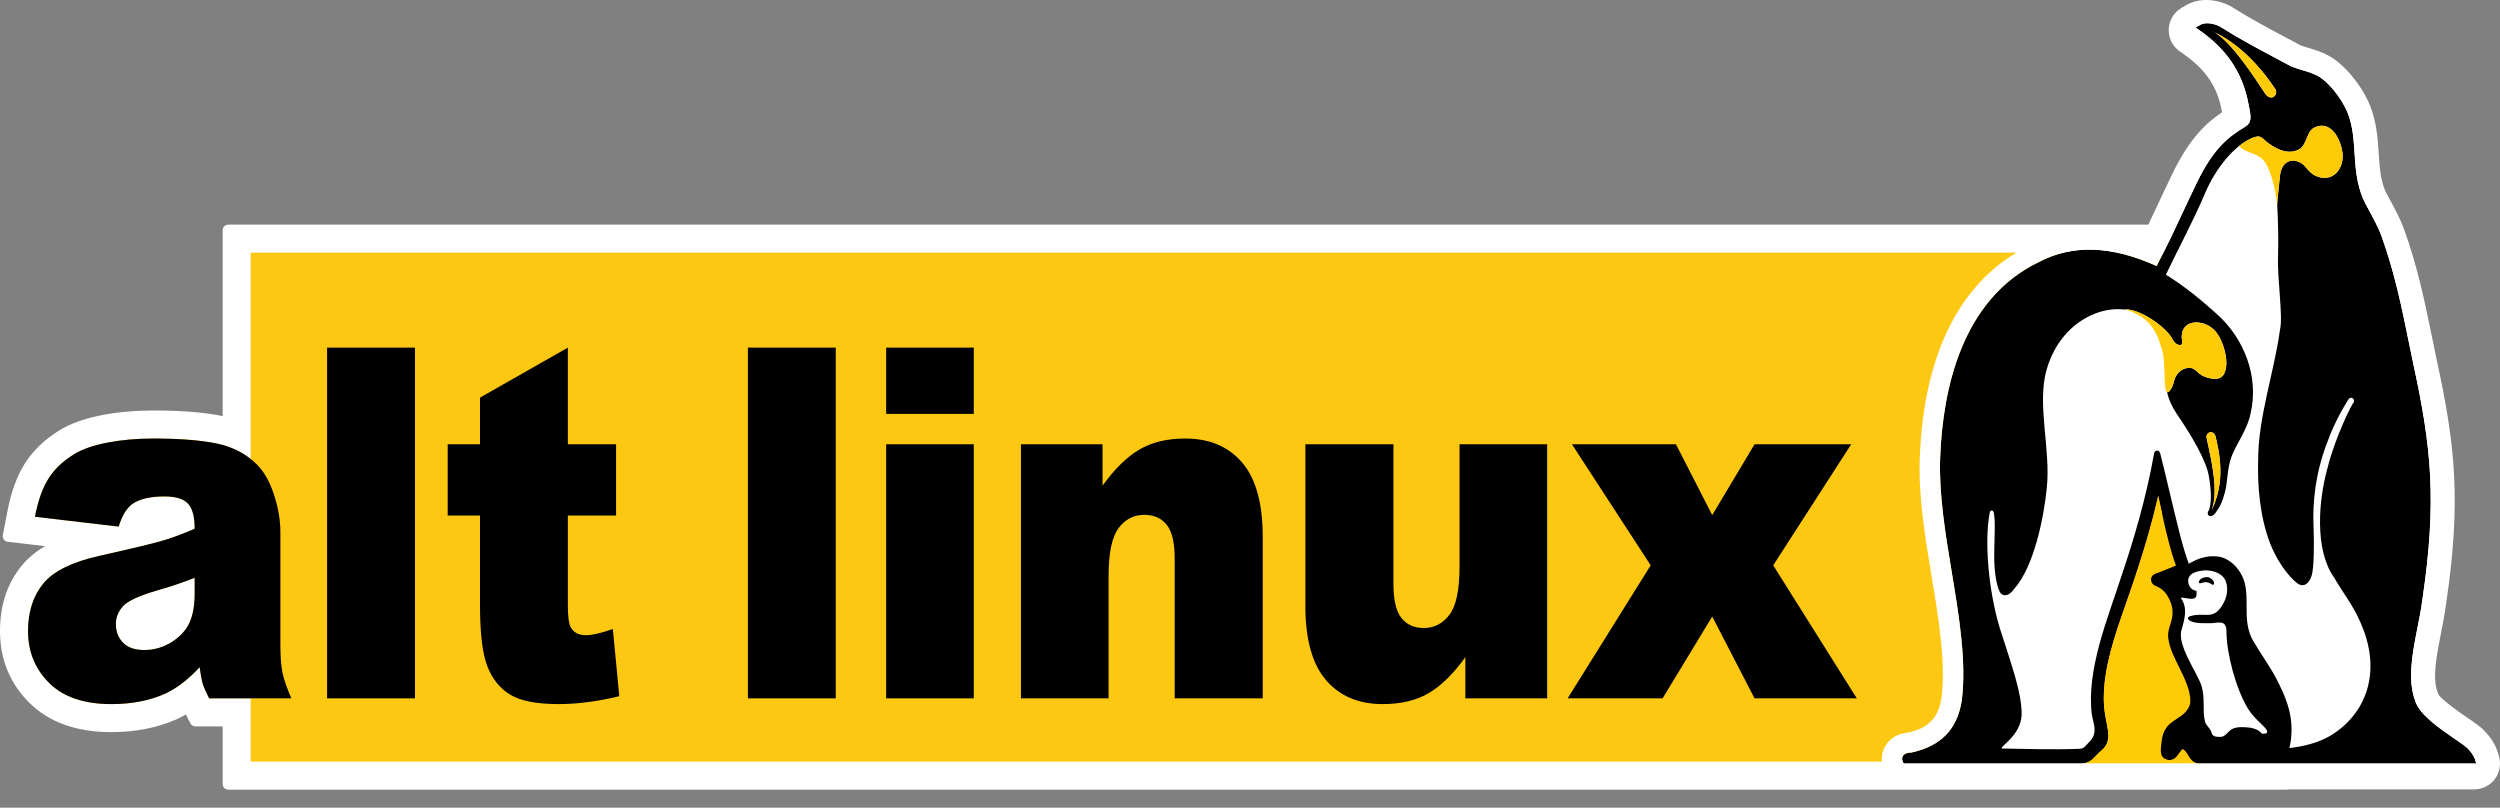
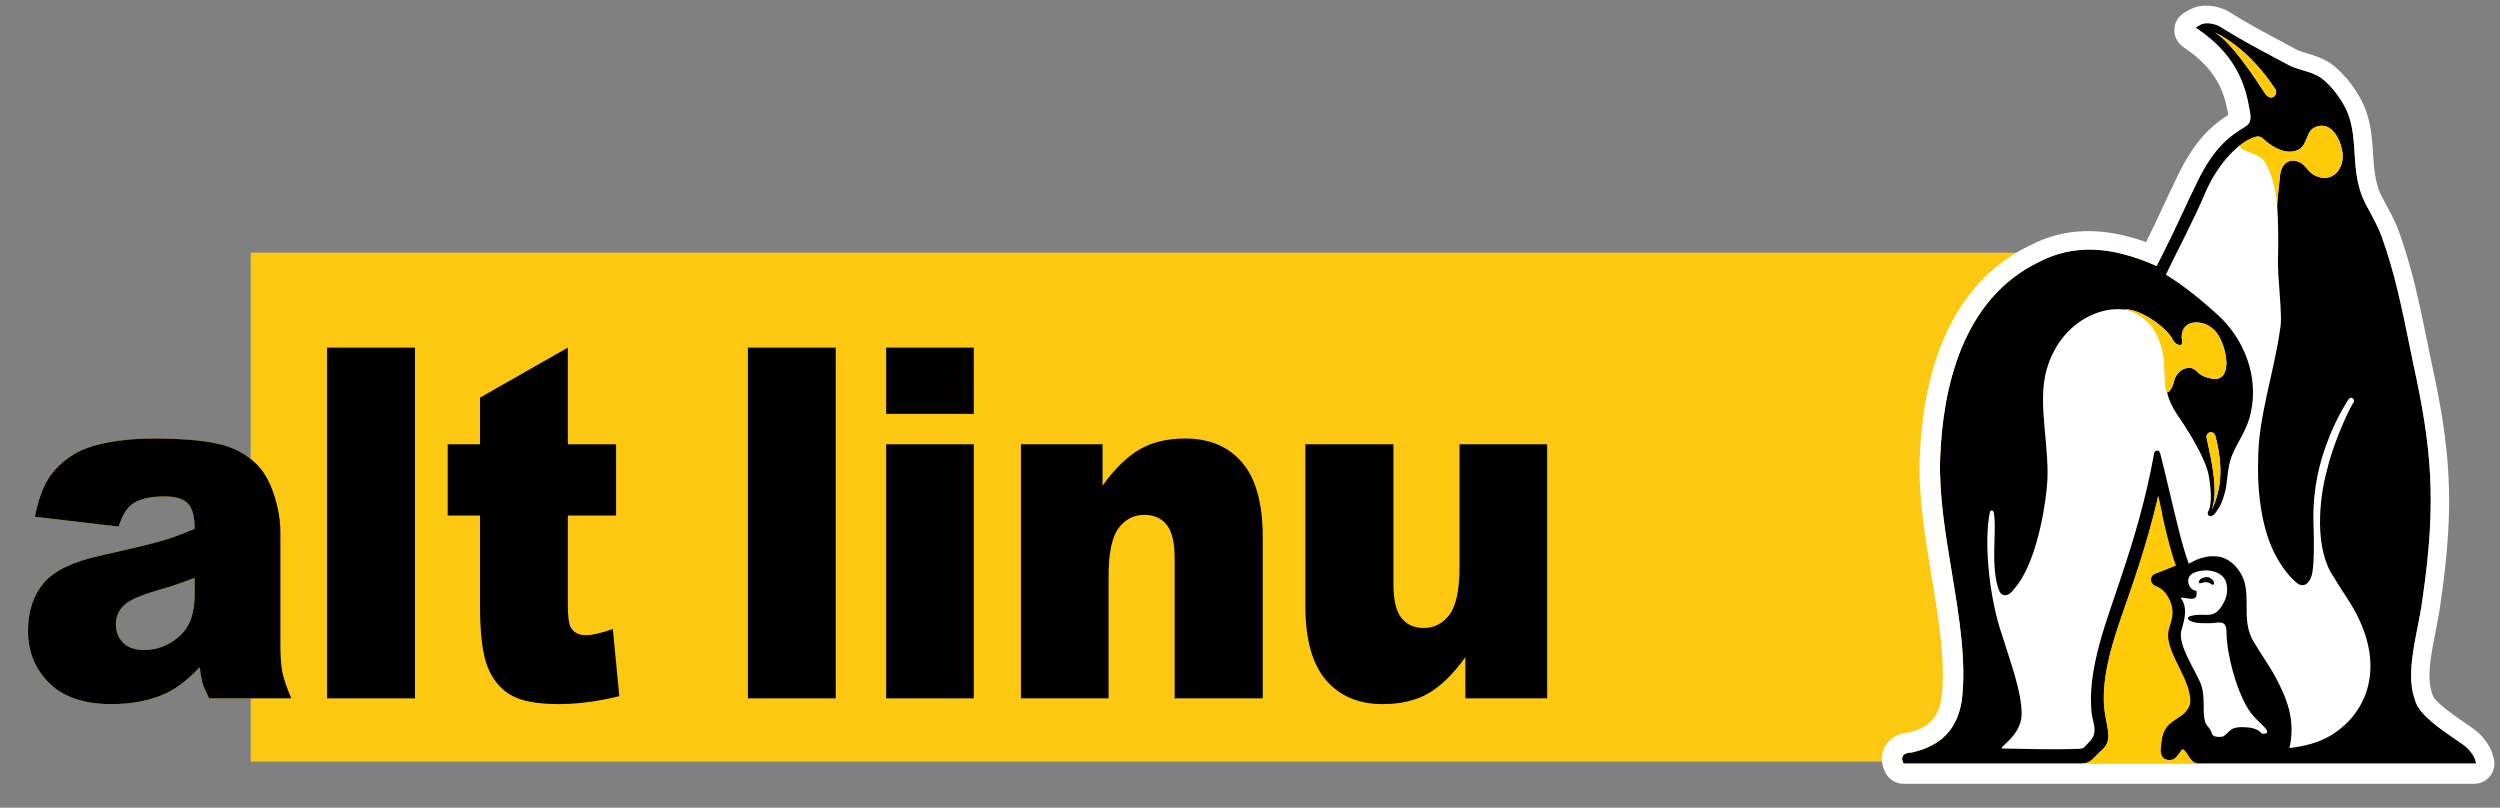
<svg xmlns="http://www.w3.org/2000/svg" width="130" height="42" viewBox="0 0 130 42" fill="none">
  <rect x="0" y="0" width="130" height="42" fill="#808080" stroke="none" />
-   <path d="M129.944 39.32C129.944 39.32 129.944 39.319 129.944 39.32L129.876 39.095C129.816 38.895 129.65 38.489 129.206 38.02C128.99 37.79 128.717 37.603 128.303 37.321C126.988 36.426 126.807 36.142 126.788 36.096C126.777 36.054 126.764 36.013 126.748 35.972C126.473 35.241 126.707 34.059 126.933 32.913C127.033 32.407 127.136 31.883 127.198 31.394C127.983 26.077 127.683 23.194 126.715 18.744L126.522 17.804C126.093 15.707 125.723 13.896 125.017 11.938C124.824 11.398 124.529 10.856 124.294 10.423L124.115 10.09C123.962 9.797 123.922 9.638 123.838 9.294C123.75 8.885 123.722 8.451 123.692 7.991C123.648 7.289 123.601 6.563 123.353 5.8C123.05 4.821 122.221 3.676 121.379 3.074C120.914 2.753 120.418 2.604 120.019 2.485C119.865 2.438 119.632 2.368 119.566 2.327C119.541 2.312 119.516 2.298 119.492 2.285L118.823 1.927C117.944 1.459 117.035 0.976 116.174 0.433C115.661 0.081 114.571 -0.252 113.674 0.273L113.437 0.411C113.041 0.643 112.794 1.056 112.774 1.514C112.755 1.972 112.968 2.404 113.344 2.668L113.567 2.825C114.632 3.576 115.222 4.405 115.479 5.508L115.547 5.838C114.736 6.382 113.872 7.175 112.994 8.976C112.669 9.643 112.428 10.159 112.186 10.678C112.029 11.016 111.879 11.337 111.714 11.681H11.87C11.709 11.681 11.578 11.811 11.578 11.972V21.637C11.568 21.635 11.557 21.633 11.547 21.631C10.61 21.439 9.437 21.346 7.963 21.346C7.026 21.346 6.134 21.426 5.313 21.584C4.401 21.76 3.678 22.017 3.102 22.37C2.333 22.841 1.727 23.42 1.299 24.09C0.885 24.739 0.586 25.558 0.385 26.595L0.147 27.828C0.131 27.908 0.149 27.991 0.198 28.056C0.245 28.121 0.318 28.164 0.399 28.173L2.342 28.401C1.848 28.69 1.446 29.027 1.125 29.419C0.379 30.329 0 31.473 0 32.818C0 34.285 0.516 35.542 1.534 36.552C2.549 37.559 3.982 38.07 5.791 38.07C7.061 38.07 8.212 37.84 9.214 37.387C9.364 37.318 9.515 37.239 9.665 37.152C9.772 37.362 9.898 37.611 9.898 37.611C9.948 37.709 10.048 37.771 10.158 37.771H11.578V40.77C11.578 40.931 11.709 41.062 11.87 41.062H118.923C118.951 41.062 118.978 41.057 119.004 41.049H128.658C129.081 41.049 129.484 40.847 129.735 40.508C129.988 40.169 130.065 39.725 129.944 39.32Z" fill="white" />
  <path d="M117.757 13.138H13.036V39.604H117.757V13.138Z" fill="#FDC811" />
  <path d="M6.171 27.382L1.816 26.872C1.98 26.026 2.217 25.36 2.527 24.875C2.836 24.39 3.282 23.969 3.864 23.612C4.283 23.355 4.857 23.156 5.589 23.015C6.32 22.874 7.112 22.803 7.963 22.803C9.328 22.803 10.425 22.889 11.254 23.059C12.083 23.229 12.773 23.583 13.325 24.122C13.714 24.495 14.02 25.024 14.243 25.709C14.468 26.393 14.58 27.046 14.58 27.668V33.502C14.58 34.124 14.615 34.612 14.686 34.964C14.757 35.317 14.912 35.766 15.15 36.314H10.874C10.702 35.974 10.59 35.715 10.538 35.536C10.486 35.358 10.433 35.078 10.381 34.696C9.784 35.336 9.19 35.791 8.601 36.065C7.794 36.43 6.858 36.613 5.791 36.613C4.372 36.613 3.296 36.247 2.56 35.518C1.825 34.788 1.458 33.888 1.458 32.818C1.458 31.815 1.722 30.989 2.252 30.343C2.782 29.696 3.76 29.215 5.186 28.9C6.895 28.518 8.003 28.25 8.511 28.097C9.019 27.944 9.556 27.742 10.123 27.494C10.123 26.872 10.008 26.436 9.776 26.188C9.545 25.939 9.138 25.814 8.556 25.814C7.809 25.814 7.249 25.947 6.876 26.212C6.585 26.42 6.35 26.809 6.171 27.382ZM10.123 30.044C9.497 30.293 8.843 30.513 8.164 30.703C7.238 30.977 6.653 31.246 6.406 31.512C6.152 31.786 6.026 32.097 6.026 32.445C6.026 32.843 6.15 33.169 6.4 33.421C6.651 33.675 7.018 33.801 7.503 33.801C8.011 33.801 8.483 33.664 8.92 33.391C9.356 33.116 9.666 32.783 9.849 32.389C10.032 31.995 10.123 31.483 10.123 30.852V30.044Z" fill="#FDC811" />
  <path d="M6.171 27.382L1.816 26.872C1.98 26.026 2.217 25.36 2.527 24.875C2.836 24.39 3.282 23.969 3.864 23.612C4.283 23.355 4.857 23.156 5.589 23.015C6.32 22.874 7.112 22.803 7.963 22.803C9.328 22.803 10.425 22.889 11.254 23.059C12.083 23.229 12.773 23.583 13.325 24.122C13.714 24.495 14.02 25.024 14.243 25.709C14.468 26.393 14.58 27.046 14.58 27.668V33.502C14.58 34.124 14.615 34.612 14.686 34.964C14.757 35.317 14.912 35.766 15.15 36.314H10.874C10.702 35.974 10.59 35.715 10.538 35.536C10.486 35.358 10.433 35.078 10.381 34.696C9.784 35.336 9.19 35.791 8.601 36.065C7.794 36.43 6.858 36.613 5.791 36.613C4.372 36.613 3.296 36.247 2.56 35.518C1.825 34.788 1.458 33.888 1.458 32.818C1.458 31.815 1.722 30.989 2.252 30.343C2.782 29.696 3.76 29.215 5.186 28.9C6.895 28.518 8.003 28.25 8.511 28.097C9.019 27.944 9.556 27.742 10.123 27.494C10.123 26.872 10.008 26.436 9.776 26.188C9.545 25.939 9.138 25.814 8.556 25.814C7.809 25.814 7.249 25.947 6.876 26.212C6.585 26.42 6.35 26.809 6.171 27.382ZM10.123 30.044C9.497 30.293 8.843 30.513 8.164 30.703C7.238 30.977 6.653 31.246 6.406 31.512C6.152 31.786 6.026 32.097 6.026 32.445C6.026 32.843 6.15 33.169 6.4 33.421C6.651 33.675 7.018 33.801 7.503 33.801C8.011 33.801 8.483 33.664 8.92 33.391C9.356 33.116 9.666 32.783 9.849 32.389C10.032 31.995 10.123 31.483 10.123 30.852V30.044Z" fill="black" />
  <path d="M17.009 18.076H21.578V36.314H17.009V18.076Z" fill="black" />
  <path d="M29.528 18.076V23.102H32.036V26.809H29.528V31.49C29.528 32.053 29.576 32.425 29.673 32.607C29.823 32.889 30.084 33.03 30.457 33.03C30.793 33.03 31.263 32.922 31.868 32.706L32.203 36.202C31.077 36.475 30.024 36.613 29.046 36.613C27.912 36.613 27.076 36.451 26.538 36.128C26.001 35.805 25.603 35.314 25.346 34.656C25.088 33.997 24.96 32.931 24.96 31.456V26.809H23.28V23.102H24.96V20.676L29.528 18.076Z" fill="black" />
  <path d="M38.891 18.076H43.459V36.314H38.891V18.076Z" fill="black" />
  <path d="M46.08 18.076H50.637V21.522H46.08V18.076ZM46.08 23.102H50.637V36.314H46.08V23.102Z" fill="black" />
  <path d="M53.089 23.102H57.332V25.254C57.967 24.375 58.609 23.747 59.258 23.37C59.907 22.992 60.699 22.803 61.632 22.803C62.893 22.803 63.88 23.22 64.593 24.054C65.306 24.888 65.662 26.175 65.662 27.916V36.314H61.083V29.049C61.083 28.22 60.945 27.633 60.669 27.288C60.393 26.945 60.004 26.772 59.504 26.772C58.952 26.772 58.504 27.004 58.161 27.469C57.818 27.933 57.646 28.767 57.646 29.969V36.314H53.089V23.102Z" fill="black" />
  <path d="M80.453 36.314H76.198V34.174C75.564 35.053 74.924 35.679 74.278 36.052C73.632 36.426 72.84 36.613 71.899 36.613C70.645 36.613 69.662 36.196 68.949 35.362C68.236 34.529 67.88 33.245 67.88 31.512V23.102H72.459V30.368C72.459 31.197 72.597 31.786 72.873 32.134C73.149 32.482 73.538 32.656 74.038 32.656C74.582 32.656 75.028 32.424 75.376 31.96C75.723 31.496 75.896 30.662 75.896 29.459V23.102H80.453V36.314Z" fill="black" />
-   <path d="M81.741 23.102H87.149L89.036 26.784L91.236 23.102H96.263L92.207 29.397L96.554 36.314H91.236L89.036 32.059L86.455 36.314H81.517L85.836 29.397L81.741 23.102Z" fill="black" />
  <path fill-rule="evenodd" clip-rule="evenodd" d="M108.932 39.474H115.265L114.651 38.246C114.651 38.246 114.847 37.608 114.847 37.535C114.847 37.461 114.896 36.357 114.896 36.357L114.013 34.54C114.013 34.54 114.16 33.632 114.16 33.559C114.16 33.485 114.237 32.691 114.237 32.691L113.497 31.939C113.497 31.939 114.725 31.448 114.798 31.374C114.872 31.3 115.314 31.079 115.314 31.079L114.381 29.631C114.381 29.631 113.08 24.158 113.08 24.256C113.08 24.354 111.902 28.625 111.877 28.723C111.853 28.821 110.282 33.878 110.282 33.951C110.282 34.025 110.061 36.872 110.061 36.872L110.135 37.756L110.233 38.566L108.932 39.474Z" fill="black" />
  <path d="M128.696 39.475C128.689 39.451 128.619 39.235 128.334 38.934C128.218 38.81 127.98 38.648 127.65 38.423C126.906 37.916 125.781 37.149 125.588 36.43C125.177 35.337 125.449 33.96 125.712 32.627C125.813 32.116 125.908 31.633 125.967 31.165C126.724 26.038 126.433 23.249 125.495 18.939L125.301 17.994C124.882 15.94 124.519 14.166 123.844 12.293C123.685 11.851 123.427 11.375 123.199 10.956C123.134 10.835 123.071 10.719 123.014 10.61C122.783 10.17 122.712 9.881 122.622 9.514L122.61 9.465C122.502 8.958 122.469 8.453 122.438 7.964C122.396 7.312 122.356 6.696 122.155 6.077C121.939 5.382 121.285 4.474 120.694 4.052C120.405 3.851 120.051 3.745 119.71 3.643C119.422 3.556 119.15 3.474 118.932 3.34L118.266 2.984C117.36 2.501 116.422 2.002 115.475 1.404C115.311 1.292 114.754 1.093 114.41 1.295L114.173 1.434L114.398 1.592C115.738 2.537 116.521 3.66 116.862 5.122C116.882 5.227 116.903 5.327 116.923 5.422C117.07 6.123 117.102 6.376 116.728 6.602C115.922 7.09 115.125 7.676 114.257 9.456C113.928 10.131 113.687 10.65 113.458 11.142C113.082 11.95 112.754 12.653 112.143 13.832C109.783 12.771 107.783 12.703 106.037 13.618C102.018 15.542 101.019 20.227 100.888 23.819C100.818 25.692 101.161 27.758 101.492 29.755C101.871 32.041 102.263 34.405 102.014 36.411C101.784 37.92 100.943 38.786 99.406 39.131C99.182 39.131 99.03 39.191 98.955 39.306C98.923 39.356 98.879 39.459 98.941 39.598L98.988 39.703H108.211C108.609 39.703 108.789 39.514 108.996 39.296C109.086 39.202 109.189 39.093 109.342 38.966C109.74 38.58 109.652 38.129 109.54 37.557C109.473 37.212 109.397 36.821 109.397 36.34C109.397 34.688 109.967 33.058 110.518 31.481L110.727 30.879C111.407 28.917 111.881 27.31 112.227 25.788C112.255 25.916 112.283 26.046 112.312 26.179C112.448 26.817 112.604 27.539 112.787 28.232C112.88 28.581 112.994 28.988 113.149 29.412C112.78 29.563 112.389 29.719 112.061 29.844C111.891 29.911 111.815 30.073 111.876 30.257C111.916 30.36 112.009 30.442 112.106 30.472C112.145 30.492 112.178 30.508 112.209 30.522C112.299 30.564 112.349 30.587 112.498 30.721C112.69 30.893 112.974 31.366 112.974 31.833C112.974 32.103 112.912 32.293 112.853 32.478C112.776 32.718 112.696 32.965 112.772 33.323C112.855 33.767 113.075 34.21 113.307 34.679C113.598 35.268 113.899 35.876 113.899 36.469C113.899 36.717 113.715 36.983 113.533 37.136C113.432 37.221 113.322 37.293 113.212 37.365C113.087 37.448 112.957 37.533 112.837 37.638C112.58 37.861 112.432 38.187 112.399 38.608C112.396 38.653 112.389 38.701 112.383 38.749C112.35 38.998 112.295 39.414 112.721 39.516C113.016 39.588 113.196 39.333 113.328 39.148C113.372 39.087 113.449 38.978 113.492 38.951C113.622 39.003 113.7 39.132 113.787 39.278C113.901 39.467 114.043 39.703 114.341 39.703H128.765L128.696 39.475Z" fill="black" />
  <path d="M115.225 22.77C115.158 22.3 114.636 22.45 114.754 22.82C115.005 23.977 115.375 25.554 115.005 26.542C115.541 25.384 115.591 24.262 115.225 22.77Z" fill="white" />
  <path d="M118.327 4.653C117.425 3.279 116.278 2.205 115.158 1.682C116.046 2.205 117.199 3.965 117.791 4.872C118.108 5.305 118.477 4.938 118.327 4.653Z" fill="white" />
  <path d="M115.044 28.924C115.178 28.921 115.387 28.936 115.515 28.975C115.686 29.027 115.845 29.11 115.988 29.216C116.284 29.435 116.511 29.745 116.648 30.085C116.713 30.245 116.756 30.411 116.78 30.582C116.905 31.464 116.661 32.366 117.131 33.269C117.623 34.109 118.179 34.851 118.509 35.566C118.959 36.469 119.351 37.513 119.061 38.85C119.058 38.866 119.051 38.883 119.048 38.899C119.812 38.811 120.537 38.627 121.16 38.268C123.023 37.16 123.928 34.932 122.705 32.279C122.321 31.424 121.897 30.921 121.362 30.016C120.357 28.588 120.558 26.022 121.029 24.346C121.412 22.77 122.321 20.941 122.387 20.941C122.486 20.722 122.234 20.571 122.103 20.791C121.578 21.629 121.227 22.4 120.927 23.236C120.44 24.597 120.237 26.022 120.306 27.449C120.339 28.302 120.331 29.534 120.205 29.932C120.08 30.331 119.79 30.602 119.426 30.305C118.921 29.893 118.373 29.101 118.046 28.256C117.507 26.859 117.38 25.219 117.425 23.892C117.425 21.697 118.26 19.346 118.559 17.15C118.729 16.462 118.41 14.498 118.458 13.326C118.487 12.54 118.46 11.484 118.413 10.601C118.429 10.28 118.513 9.683 118.559 9.147C118.63 8.378 119.197 8.173 119.701 8.508C119.936 8.68 120.005 8.896 120.324 9.098C121.264 9.601 121.945 8.769 121.8 7.89C121.654 7.01 121.088 6.255 120.337 6.641C119.933 6.848 119.991 7.439 119.603 7.738C119.064 8.06 118.493 7.823 118.009 7.485C117.604 7.204 117.604 6.948 117.05 7.204C116.15 7.611 115.211 8.762 114.668 10.037C114.035 11.525 113.327 12.82 112.625 14.282C113.596 14.885 114.434 15.571 115.29 16.343C116.699 17.603 117.472 19.599 117.035 21.477C116.885 22.3 116.288 23.084 116.046 23.724C115.805 24.364 115.836 25.079 115.703 25.571C115.57 26.063 115.477 26.302 115.211 26.661C114.945 27.02 114.686 26.761 114.856 26.542C115.005 26.174 114.998 25.544 114.856 24.733C114.713 23.921 113.934 22.6 113.192 21.526C112.925 21.124 112.79 20.791 112.689 20.421C112.686 20.411 112.685 20.399 112.682 20.389C112.807 20.472 113.005 20.039 113.044 19.849C113.076 19.632 113.297 19.164 113.813 19.128C114.282 19.128 114.185 19.514 114.904 19.665C115.339 19.782 115.591 19.632 115.694 19.346C115.945 18.725 115.541 17.467 115.071 17.1C114.57 16.628 113.448 16.563 113.448 17.534C113.495 17.787 113.448 17.918 113.448 17.918C113.281 18.005 113.057 17.852 112.909 17.534C112.538 16.95 111.246 16.043 110.495 16.092C110.504 16.094 110.511 16.098 110.519 16.1C110.005 16.034 109.454 16.104 108.933 16.311C107.625 16.829 106.787 17.956 106.432 19.197C105.897 21.005 106.65 23.356 106.432 25.384C106.283 26.878 105.782 29.447 104.739 30.62C104.479 30.997 104.147 31.063 103.985 30.77C103.824 30.478 103.716 29.78 103.703 29.175C103.681 28.234 103.784 27.228 103.682 26.678C103.632 26.459 103.464 26.542 103.464 26.678C103.18 28.121 103.399 30.701 103.985 32.648C104.591 34.562 105.126 35.97 105.126 37.16C105.091 38.287 103.868 38.888 104.117 38.923C105.31 38.941 106.735 38.989 108.027 38.941C108.395 38.941 108.348 38.874 108.717 38.501C109.082 38.068 108.851 37.596 108.783 37.212C108.463 34.863 109.621 32.114 110.307 29.981C110.966 28.019 111.583 25.973 112.018 23.556C112.034 23.458 112.136 23.406 112.222 23.436C112.286 23.458 112.321 23.542 112.339 23.608C112.625 24.718 112.992 26.374 113.362 27.817C113.48 28.276 113.628 28.801 113.817 29.311C114.047 29.192 114.27 29.062 114.529 29C114.72 28.954 114.847 28.927 115.044 28.924Z" fill="white" />
  <path d="M113.448 17.534C113.495 17.787 113.448 17.918 113.448 17.918C113.281 18.005 113.058 17.852 112.909 17.534C112.538 16.95 111.247 16.043 110.496 16.092C111.633 16.412 112.104 17.1 112.371 18.005C112.591 18.609 112.521 19.297 112.591 20.103C112.657 20.791 112.992 20.103 113.044 19.849C113.076 19.632 113.297 19.164 113.813 19.128C114.282 19.128 114.186 19.514 114.904 19.665C115.339 19.782 115.591 19.632 115.694 19.346C115.945 18.725 115.541 17.467 115.071 17.1C114.57 16.628 113.448 16.563 113.448 17.534Z" fill="#FFCA07" />
  <path d="M114.754 22.82C115.005 23.977 115.375 25.554 115.005 26.542C115.541 25.384 115.591 24.262 115.225 22.77C115.158 22.3 114.636 22.45 114.754 22.82Z" fill="#FFCA07" />
  <path d="M118.327 4.653C117.425 3.279 116.278 2.205 115.157 1.682C116.046 2.205 117.199 3.965 117.791 4.872C118.107 5.305 118.477 4.938 118.327 4.653Z" fill="#FFCA07" />
  <path d="M121.799 7.89C121.654 7.01 121.088 6.255 120.337 6.641C119.933 6.848 119.991 7.439 119.603 7.738C119.064 8.06 118.493 7.823 118.009 7.485C117.604 7.204 117.604 6.948 117.05 7.204C116.846 7.296 116.641 7.431 116.439 7.592C116.803 8.034 117.515 7.879 117.873 8.592C118.194 9.232 118.36 10.054 118.41 10.693C118.41 10.688 118.416 10.685 118.417 10.681C118.415 10.655 118.415 10.627 118.413 10.601C118.429 10.28 118.513 9.683 118.559 9.147C118.63 8.378 119.197 8.173 119.701 8.508C119.936 8.68 120.004 8.896 120.324 9.098C121.264 9.601 121.945 8.769 121.799 7.89Z" fill="#FFCA07" />
  <path d="M116.887 36.838C116.268 35.815 115.777 33.985 115.777 32.84C115.777 32.182 115.307 32.406 114.957 32.406C114.587 32.406 114.218 32.426 113.931 32.306C113.704 32.204 113.727 32.057 113.975 32.017C114.71 31.833 115.143 32.306 115.654 31.302C115.817 30.97 115.86 30.599 115.756 30.274C115.638 29.885 115.226 29.68 114.755 29.659C114.424 29.659 113.83 29.74 113.788 30.151C113.764 30.377 113.889 30.684 114.218 30.727C114.218 30.868 114.259 31.052 114.098 31.115C113.848 31.198 113.338 30.993 113.416 31.115C113.764 31.606 113.601 32.182 113.459 32.695C113.299 33.086 113.504 33.679 113.788 34.252C114.053 34.809 114.381 35.342 114.484 35.686C114.671 36.307 114.523 36.961 114.651 37.474C114.689 37.742 114.957 37.846 115.018 38.153C115.101 38.358 115.408 38.315 115.489 38.315C115.645 38.315 115.795 38.15 115.891 38.048C116.125 37.8 116.448 37.801 116.771 37.816C117.077 37.83 117.419 37.904 117.623 38.153C117.79 38.153 117.892 38.153 117.892 38.05C117.892 37.824 117.257 37.456 116.887 36.838ZM114.79 30.009C114.957 30.009 115.226 30.274 115.101 30.398C115.018 30.461 114.957 30.274 114.689 30.274C114.523 30.274 114.341 30.398 114.341 30.274C114.341 30.131 114.523 30.009 114.79 30.009Z" fill="white" />
  <path d="M113.787 39.278C113.699 39.132 113.622 39.004 113.492 38.951C113.449 38.978 113.372 39.087 113.328 39.148C113.196 39.333 113.016 39.588 112.721 39.516C112.295 39.414 112.35 38.998 112.383 38.749C112.389 38.701 112.395 38.653 112.399 38.608C112.432 38.187 112.58 37.861 112.837 37.637C112.957 37.533 113.087 37.448 113.212 37.365C113.322 37.293 113.432 37.221 113.533 37.136C113.715 36.983 113.899 36.717 113.899 36.469C113.899 35.876 113.598 35.268 113.307 34.679C113.074 34.21 112.855 33.767 112.772 33.323C112.696 32.965 112.776 32.718 112.853 32.478C112.912 32.293 112.974 32.103 112.974 31.833C112.974 31.366 112.69 30.893 112.498 30.721C112.349 30.587 112.299 30.564 112.209 30.522C112.178 30.508 112.145 30.493 112.106 30.472C112.008 30.442 111.916 30.36 111.876 30.257C111.815 30.073 111.891 29.911 112.061 29.844C112.389 29.719 112.78 29.563 113.149 29.412C112.994 28.988 112.88 28.581 112.787 28.232C112.604 27.539 112.448 26.817 112.312 26.179C112.283 26.046 112.255 25.916 112.227 25.788C111.881 27.31 111.407 28.917 110.727 30.879L110.518 31.481C109.966 33.058 109.396 34.688 109.396 36.34C109.396 36.821 109.473 37.212 109.54 37.557C109.652 38.129 109.74 38.58 109.342 38.966C109.189 39.093 109.086 39.202 108.996 39.296C108.788 39.514 108.609 39.703 108.211 39.703H110.055H111.412H114.341C114.043 39.703 113.901 39.467 113.787 39.278Z" fill="#FFCA07" />
  <path d="M129.665 39.404L129.596 39.178C129.544 39.001 129.396 38.644 128.995 38.219C128.801 38.014 128.541 37.837 128.138 37.562C127.766 37.308 126.633 36.535 126.507 36.172C126.498 36.139 126.487 36.107 126.476 36.075C126.171 35.266 126.413 34.042 126.647 32.859C126.746 32.356 126.848 31.837 126.91 31.352C127.688 26.08 127.39 23.216 126.429 18.803L126.236 17.863C125.81 15.776 125.442 13.974 124.743 12.036C124.557 11.517 124.267 10.985 124.037 10.561L123.857 10.226C123.687 9.9 123.641 9.713 123.552 9.354C123.461 8.924 123.432 8.48 123.402 8.01C123.358 7.325 123.312 6.616 123.075 5.886C122.793 4.977 121.998 3.875 121.213 3.314C120.787 3.019 120.315 2.878 119.936 2.764C119.727 2.701 119.511 2.636 119.412 2.575C119.393 2.563 119.374 2.552 119.354 2.542L118.689 2.186C117.805 1.715 116.89 1.229 116.009 0.674C115.574 0.375 114.597 0.071 113.821 0.524L113.584 0.663C113.276 0.843 113.08 1.169 113.066 1.526C113.051 1.883 113.219 2.224 113.511 2.429L113.735 2.587C114.862 3.381 115.491 4.274 115.765 5.449L115.828 5.76C115.839 5.811 115.856 5.893 115.872 5.974C115.038 6.507 114.156 7.257 113.256 9.104C112.928 9.775 112.687 10.294 112.451 10.8C112.181 11.38 111.938 11.902 111.595 12.589C109.321 11.77 107.33 11.833 105.555 12.764C102.009 14.461 100.029 18.291 99.827 23.838C99.754 25.812 100.104 27.924 100.442 29.965C100.808 32.17 101.186 34.449 100.96 36.268C100.801 37.313 100.322 37.83 99.259 38.09C98.565 38.135 98.218 38.51 98.07 38.738C97.82 39.12 97.786 39.604 97.977 40.031L98.024 40.135C98.193 40.514 98.569 40.758 98.984 40.758H105.005H108.176H114.284H122.235H128.658C128.99 40.758 129.303 40.601 129.502 40.334C129.7 40.067 129.76 39.722 129.665 39.404ZM122.235 39.703H114.341H111.412H110.055H108.211H105.005H98.987L98.941 39.598C98.879 39.459 98.922 39.356 98.954 39.306C99.03 39.191 99.182 39.131 99.405 39.131C100.943 38.786 101.784 37.92 102.014 36.411C102.263 34.405 101.871 32.041 101.492 29.755C101.161 27.758 100.818 25.692 100.888 23.819C101.019 20.227 102.018 15.542 106.037 13.618C107.783 12.703 109.783 12.772 112.143 13.832C112.754 12.653 113.081 11.95 113.458 11.142C113.687 10.65 113.928 10.131 114.257 9.456C115.125 7.676 115.922 7.09 116.728 6.602C117.102 6.376 117.07 6.123 116.923 5.422C116.903 5.327 116.882 5.227 116.861 5.122C116.521 3.66 115.738 2.537 114.398 1.592L114.172 1.434L114.41 1.295C114.754 1.093 115.311 1.292 115.475 1.404C116.422 2.002 117.359 2.501 118.266 2.984L118.931 3.34C119.149 3.474 119.422 3.556 119.709 3.643C120.051 3.745 120.405 3.851 120.694 4.052C121.284 4.474 121.939 5.382 122.154 6.077C122.356 6.696 122.396 7.312 122.437 7.964C122.469 8.453 122.502 8.958 122.61 9.465L122.622 9.514C122.712 9.881 122.783 10.17 123.014 10.61C123.071 10.719 123.134 10.835 123.199 10.956C123.427 11.375 123.685 11.851 123.843 12.293C124.519 14.166 124.882 15.94 125.301 17.994L125.495 18.939C126.433 23.249 126.724 26.038 125.967 31.165C125.908 31.633 125.812 32.116 125.711 32.627C125.449 33.96 125.177 35.337 125.588 36.43C125.781 37.149 126.906 37.916 127.65 38.423C127.98 38.648 128.218 38.81 128.334 38.934C128.619 39.235 128.689 39.451 128.696 39.475L128.765 39.703H122.235Z" fill="white" />
</svg>